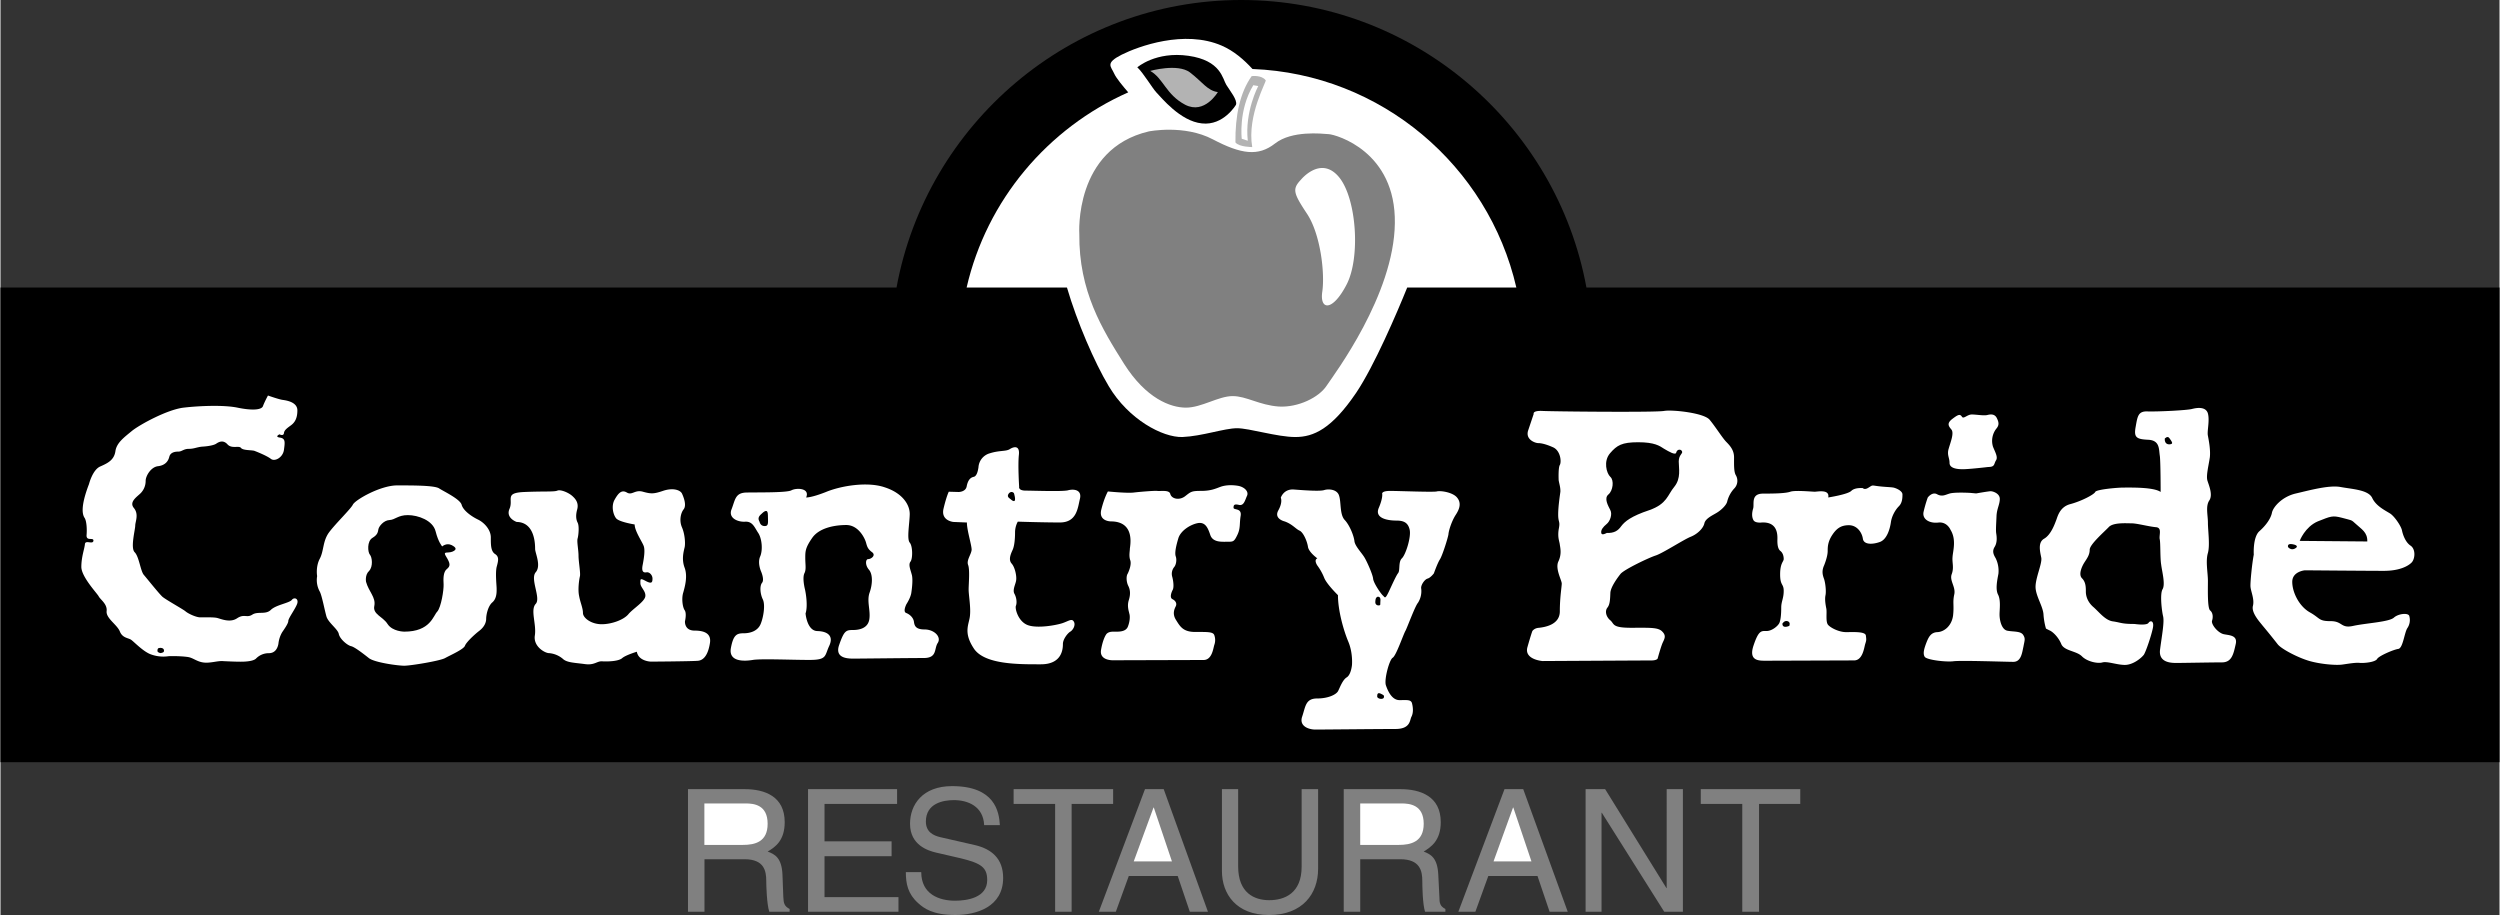
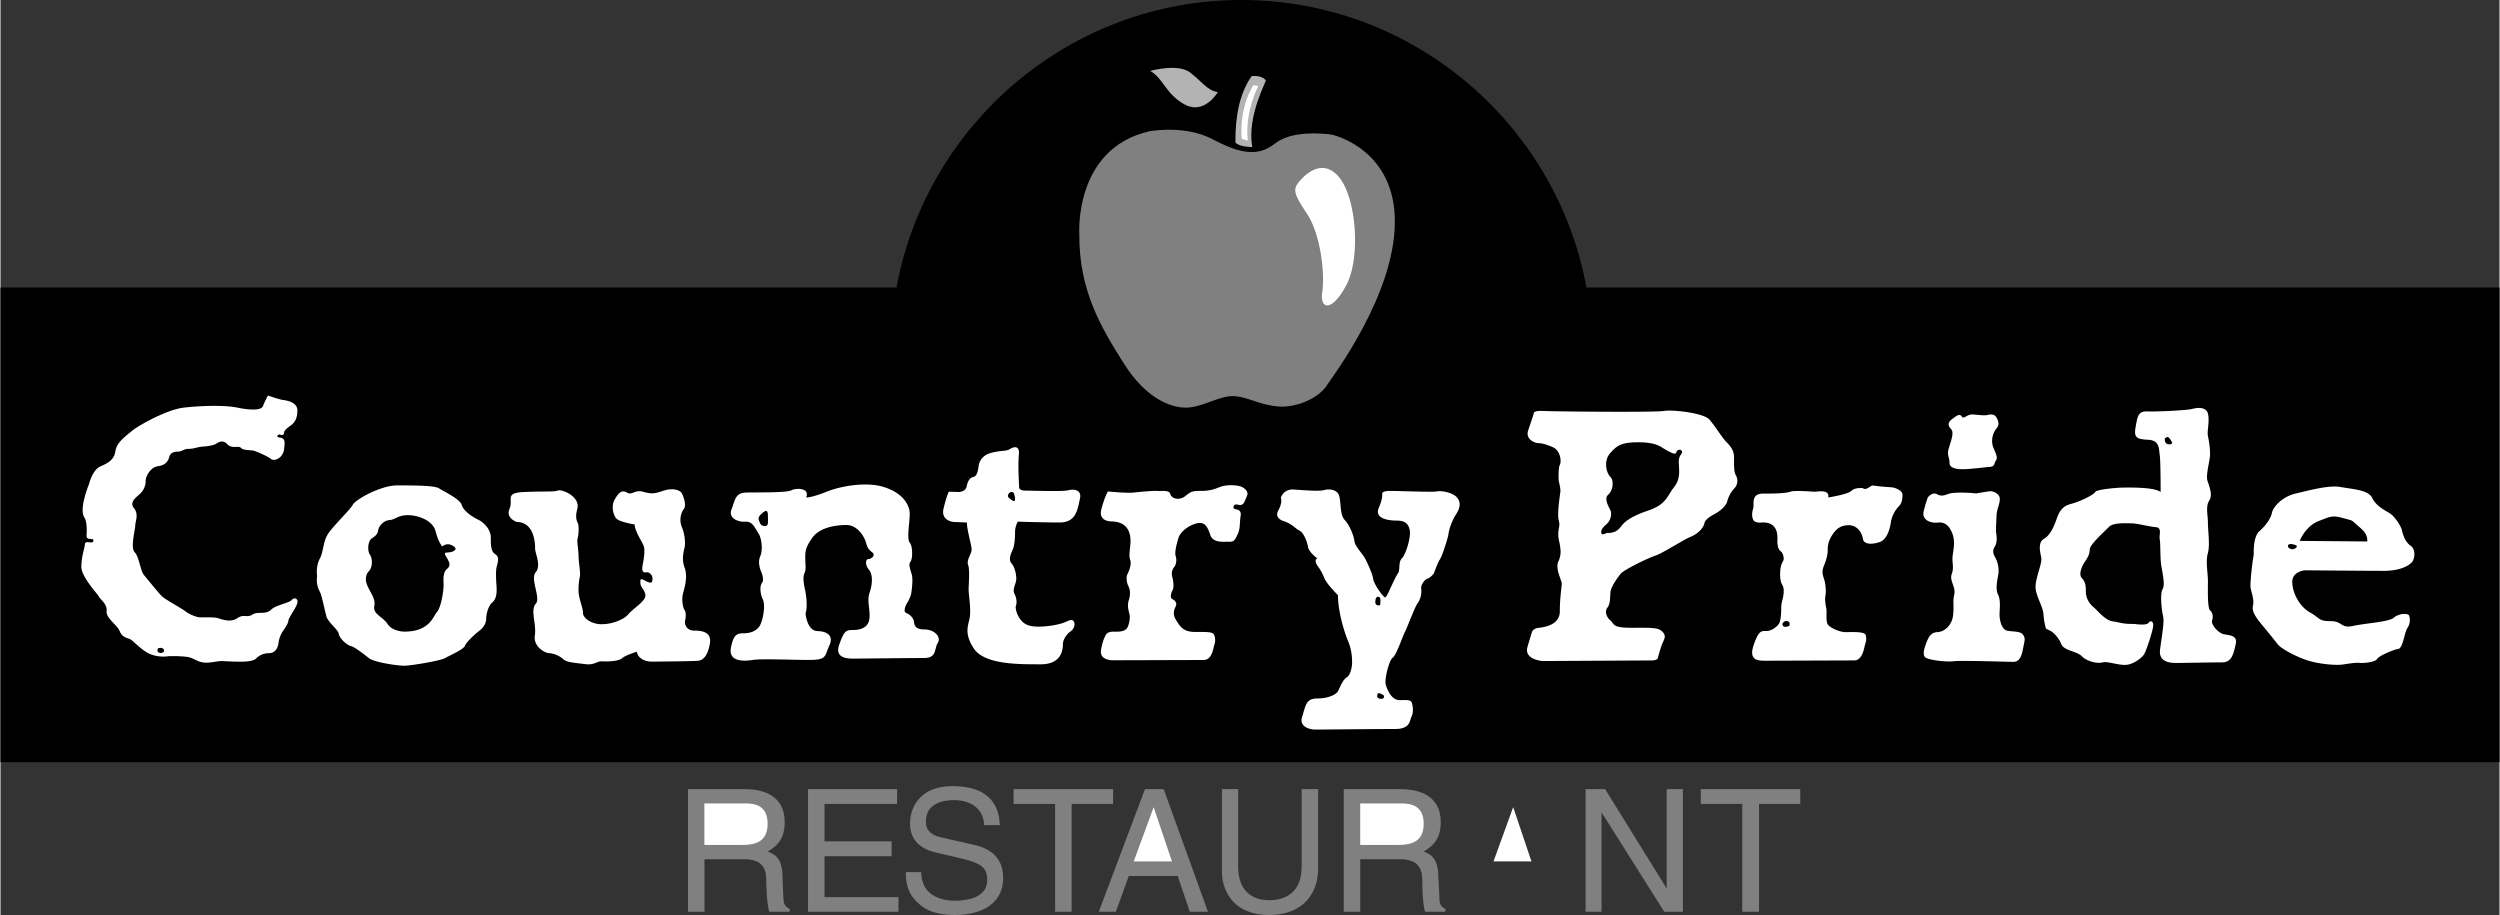
<svg xmlns="http://www.w3.org/2000/svg" width="2500" height="915" viewBox="0 0 81.828 29.961">
  <rect x="0" y="0" width="81.828" height="29.961" fill="#333333" stroke="none" />
  <path d="M0 24.957h81.828V9.414H51.93C50.949 4.068 46.251 0 40.626 0 35.019 0 30.321 4.068 29.34 9.414H0v15.543z" />
  <path d="M23.049 28.135h1.314c.647 0 .711.387.711.711 0 .152.018.765.099 1.008h.666v-.09c-.171-.09-.198-.181-.207-.405l-.027-.72c-.026-.559-.252-.666-.485-.756.261-.153.558-.369.558-.963 0-.846-.657-1.08-1.313-1.08h-1.854v4.015h.54v-1.72z" fill="gray" />
  <path d="M23.049 26.308h1.35c.27 0 .72.045.72.666 0 .594-.414.692-.811.692h-1.26v-1.358z" fill="#fff" />
  <path fill="gray" d="M29.403 29.376h-2.421v-1.341h2.196v-.486h-2.196v-1.224h2.376v-.486h-2.916v4.015h2.961zM32.724 27.019c-.026-.441-.162-1.278-1.565-1.278-.973 0-1.377.612-1.377 1.233 0 .702.594.882.854.944l.819.189c.657.162.854.297.854.711 0 .576-.656.675-1.053.675-.513 0-1.107-.207-1.107-.936h-.504c0 .378.063.711.405 1.017.18.162.468.387 1.215.387.685 0 1.566-.261 1.566-1.215 0-.639-.387-.944-.909-1.071l-1.143-.261c-.234-.054-.478-.171-.478-.513 0-.603.576-.702.918-.702.45 0 .963.198.99.819h.515zM33.174 26.325h1.359v3.529h.54v-3.529h1.359v-.486h-3.258zM38.547 28.684l.396 1.17h.594l-1.449-4.015h-.612l-1.512 4.015h.557l.424-1.17z" />
  <path fill="#fff" d="M37.107 28.206l.648-1.764h.009l.594 1.764z" />
  <path d="M42.605 25.839v2.538c0 .873-.558 1.099-1.062 1.099-.486 0-1.017-.234-1.017-1.107V25.84h-.531v2.683c0 .747.468 1.439 1.539 1.439 1.098 0 1.61-.692 1.61-1.512v-2.61h-.539zM44.522 28.135h1.314c.648 0 .72.387.72.711 0 .152.009.765.09 1.008h.666v-.09c-.171-.09-.197-.181-.197-.405l-.036-.72c-.027-.559-.252-.666-.478-.756.252-.153.559-.369.559-.963 0-.846-.666-1.08-1.323-1.08h-1.854v4.015h.54v-1.72z" fill="gray" />
  <path d="M44.522 26.308h1.351c.27 0 .729.045.729.666 0 .594-.423.692-.818.692h-1.261v-1.358z" fill="#fff" />
-   <path fill="gray" d="M50.328 28.684l.396 1.17h.594l-1.458-4.015h-.612l-1.512 4.015h.558l.423-1.17z" />
  <path fill="#fff" d="M48.888 28.206l.639-1.764h.009l.594 1.764z" />
  <path fill="gray" d="M54.558 29.079h-.009l-2.007-3.24h-.639v4.015h.522v-3.241h.009l2.043 3.241h.612v-4.015h-.531zM55.674 26.325h1.359v3.529h.549v-3.529h1.35v-.486h-3.258z" />
-   <path d="M49.635 9.414h-3.573c-.342.847-1.08 2.565-1.665 3.438-.81 1.197-1.403 1.458-1.998 1.458s-1.503-.288-1.908-.288c-.414 0-1.144.261-1.791.288-.648.018-1.765-.576-2.412-1.665-.468-.783-1.035-2.097-1.368-3.231h-3.285c.657-2.861 2.655-5.22 5.292-6.39-.171-.198-.396-.468-.459-.612-.107-.243-.306-.342.243-.621.54-.27 2.052-.828 3.276-.297.396.171.729.459 1.008.765 4.212.162 7.722 3.169 8.64 7.155z" fill="#fff" />
  <path d="M35.325 7.659s-.181-2.781 2.276-3.356c0 0 1.161-.234 2.098.261.927.486 1.484.566 2.034.135s1.521-.324 1.764-.306c.243.018 2.196.566 2.16 2.916-.027 2.349-1.98 4.94-2.232 5.318-.252.388-.936.721-1.566.685-.639-.045-1.062-.342-1.512-.342-.468 0-1.017.378-1.53.378-.504 0-1.305-.297-2.025-1.432-.72-1.143-1.485-2.376-1.467-4.257z" fill="gray" />
  <path d="M40.968 2.493s.324-.045.459.135c.054 0-.621 1.144-.44 2.188 0 0-.433 0-.55-.153-.009-.874.144-1.621.531-2.17z" fill="#b3b3b3" />
  <path d="M40.455 3.43s-.405.692-1.116.611c-.711-.071-1.332-.854-1.485-1.008-.144-.153-.432-.647-.63-.828 0 0 .604-.531 1.674-.378 1.071.153 1.116.756 1.242.954.117.19.369.495.315.649z" />
  <path d="M40.842 4.608l-.198-.063s-.116-.936.378-1.755l.162.027s-.45.846-.342 1.791z" fill="#fff" />
  <path d="M37.646 2.322s.892-.252 1.297.045c.404.306.575.604.918.648 0 0-.433.747-1.071.414-.63-.332-.711-.864-1.144-1.107z" fill="#b3b3b3" />
  <path d="M42.579 5.887s.639-.792 1.232-.108c.595.684.729 2.664.262 3.546-.459.882-.882.837-.792.225.09-.621-.063-1.899-.504-2.556-.441-.667-.486-.802-.198-1.107zM73.782 18.162s-.036-.566.18-.765c.225-.198.378-.423.414-.604.036-.188.324-.521.765-.63.433-.099 1.099-.288 1.485-.216s.909.09 1.035.36c.126.27.44.414.594.513.153.108.351.414.378.54.027.135.108.387.279.504.18.117.153.441.036.558-.117.117-.396.27-.909.27-.522 0-2.583-.018-2.583-.018s-.414.036-.414.378.225.801.576.999c.351.197.278.288.684.288.396 0 .324.252.747.153.423-.09 1.17-.126 1.323-.27.153-.136.486-.162.504-.045a.475.475 0 0 1-.063.387c-.099.144-.144.657-.297.684-.152.019-.63.226-.692.324-.055.108-.405.144-.559.135-.152-.018-.387.027-.594.055-.198.026-.684-.01-1.062-.117-.378-.108-.927-.396-1.044-.549a23.86 23.86 0 0 0-.495-.612c-.091-.117-.378-.423-.315-.648.054-.216-.072-.477-.081-.63-.009-.152.054-.773.108-1.044zM69.876 20.431s.396.062.459-.036c.062-.09.189-.072.144.162-.045.233-.225.773-.297.882-.081.107-.351.333-.621.333-.261 0-.575-.126-.737-.081-.153.045-.504-.027-.676-.207-.18-.171-.566-.171-.666-.387-.09-.226-.279-.414-.396-.459l-.108-.055s-.062-.188-.081-.45c-.009-.27-.261-.621-.261-.918s.216-.756.189-.945c-.036-.189-.126-.504.09-.63.225-.126.351-.486.396-.604.045-.107.108-.44.469-.531.368-.099.773-.314.81-.396.027-.081.711-.144.927-.144.226 0 .99-.018 1.215.144 0 0 0-.963-.026-1.179-.036-.216.009-.514-.387-.531-.387-.018-.468-.081-.405-.423.062-.352.081-.522.405-.504.333.009 1.269-.036 1.44-.081s.459-.081.522.152c.062.243-.036.585 0 .729.026.144.09.459.062.702-.036.252-.126.594-.081.756.045.153.189.468.063.657-.126.188-.045.477-.045.729s.071.729 0 .99c-.081.27 0 .647 0 .918 0 .27-.019.882.071.963.1.081.1.234.063.342-.027.117.18.378.369.433.188.045.485.026.404.342-.071.314-.126.585-.449.585-.333 0-1.278.018-1.44.018-.153 0-.648.027-.585-.44.063-.478.144-.9.099-1.089-.045-.189-.107-.729-.018-.883.099-.162-.018-.585-.045-.81-.036-.216-.019-.675-.045-.819-.036-.135.09-.387-.126-.404-.226-.019-.621-.126-.792-.126s-.612-.036-.756.126c-.145.152-.621.566-.621.737s-.09.288-.171.414-.207.396-.081.522.126.297.126.44c0 .136.054.343.261.514.198.18.387.432.639.459.252.038.27.083.693.083zM65.088 15.291s-.531.063-.783.072c-.261.009-.485-.036-.485-.207s-.091-.261-.027-.468c.062-.216.18-.504.09-.621-.09-.108-.162-.198.018-.342.189-.145.261-.181.324-.081.055.09.171-.072.324-.072s.387.045.504.018c.108-.027.243-.045.315.099.071.144.081.234-.019.351a.65.65 0 0 0-.107.585c.071.181.171.342.099.45-.073.117-.029.216-.253.216zM63.854 17.353s-.107-.271-.396-.243c-.279.036-.549-.099-.486-.36.063-.27.135-.459.135-.459s.144-.198.306-.107c.162.09.27.018.396-.019.126-.045.495-.036.685-.026l.198.018s.405-.072.477-.072.297.072.297.252c0 .181-.099.324-.108.567-.009.234-.027.459-.009.567.019.116.036.297-.054.44-.09.145-.027.261.036.369a.94.94 0 0 1 .09.504c-.036.198-.108.513-.009.693.09.188.045.477.045.647s.062.504.27.531c.207.036.423.009.504.135.081.126.045.181.01.378-.045.198-.072.504-.333.504-.252 0-1.729-.054-1.972-.018-.252.027-.854-.045-.927-.144-.072-.108-.018-.279.054-.469.072-.18.145-.333.36-.342s.468-.198.513-.549c.036-.342-.018-.414.036-.675.063-.252-.162-.459-.081-.675.081-.217.009-.378.027-.559.009-.186.135-.564-.064-.888zM57.672 17.109s-.207.027-.27-.072c-.063-.107-.055-.252-.01-.396.036-.145-.081-.478.324-.478.396 0 .738-.009.891-.062.153-.055.711 0 .801 0s.495-.09.44.188c0 0 .64-.099.756-.216.117-.117.378-.09.378-.09s.054.072.189-.018c.144-.09.09-.072.315-.045.216.027.378.027.495.045.117.027.297.117.297.225 0 .099 0 .27-.117.387s-.234.324-.261.522c-.027.188-.117.558-.36.647-.252.09-.531.09-.558-.107-.027-.189-.18-.441-.459-.441-.27 0-.414.117-.558.342-.135.216-.135.388-.135.504 0 .117-.045.288-.117.469-.081.18-.054.306 0 .449.045.145.072.405.045.531-.027.135 0 .297.027.433.026.126-.027.423.054.53.081.1.36.243.594.243.234 0 .64-.027.648.117.018.144.018.144-.027.288-.036.144-.09.521-.359.521l-2.854.01c-.244 0-.612.026-.44-.495.171-.514.261-.478.432-.478.162 0 .36-.152.414-.261.045-.099.062-.297.062-.504s.081-.297.081-.549c0-.243-.117-.162-.117-.54s.117-.414.117-.504c0-.09-.026-.198-.107-.262-.081-.062-.1-.197-.1-.342.002-.132.046-.618-.511-.591zM51.021 15.724s-.018-.396.036-.495c.063-.1.027-.478-.225-.585-.243-.108-.396-.135-.486-.135-.081 0-.423-.108-.324-.414l.181-.54s-.045-.108.261-.1c.297.019 3.753.054 4.014 0 .262-.045 1.296.063 1.485.288.189.226.405.576.54.72.135.136.261.279.261.514 0 .233-.009.459.054.576a.362.362 0 0 1-.054.449.972.972 0 0 0-.225.423c-.027.117-.198.279-.333.36-.145.09-.378.189-.414.352-.036.162-.225.351-.45.44-.225.09-.918.54-1.143.612-.226.072-1.035.459-1.152.603-.108.136-.324.433-.333.621-.009.189-.009.378-.099.486-.09.117-.036.306.099.414.135.117.045.243.675.243.621 0 .892-.019 1.026.126.135.135.072.233.009.369-.062.144-.162.513-.162.513s-.027.062-.207.062c-.188 0-3.563.019-3.563.019s-.604-.045-.495-.45c.117-.414.162-.531.162-.531s.062-.099.216-.107c.153-.019.684-.081.684-.54s.063-.811.063-.909c0-.108-.226-.495-.108-.729.108-.233.063-.423.045-.54-.009-.107-.081-.233-.036-.513.055-.27-.018-.207-.018-.477 0-.262.054-.612.072-.747.007-.136-.038-.262-.056-.378zM42.048 17.073s-.36-.081-.207-.36c.153-.278.081-.414.081-.414s.09-.297.432-.27c.352.027.855.063.99.018.145-.045.423-.026.486.181.072.207.018.611.18.792.171.18.306.531.324.702.018.162.252.396.333.54.081.135.27.558.279.692.018.145.252.486.323.549.063.055.063.136.189-.126.126-.27.243-.53.306-.611.072-.09 0-.369.126-.486.126-.126.307-.702.252-.936-.054-.234-.197-.298-.44-.298-.252 0-.711-.062-.576-.404.144-.333.117-.468.117-.468s-.036-.099.261-.099c.288 0 1.395.045 1.521.018.126-.036.54.027.675.207.144.18.071.378-.055.567-.126.198-.225.504-.233.63-.019.126-.198.693-.279.819s-.198.459-.198.459-.107.144-.207.171c-.099.027-.233.225-.207.333a.71.71 0 0 1-.107.459c-.09.099-.342.783-.405.909-.072.117-.306.819-.423.891-.108.063-.279.693-.225.892.062.188.197.495.449.495s.388-.027.414.126c.036.153.036.306-.026.423-.055.107-.027.396-.522.396-.504 0-2.412.019-2.619.019-.216 0-.549-.108-.432-.433.108-.324.108-.585.486-.585s.639-.135.692-.252c.054-.107.145-.36.279-.44.144-.091.171-.405.171-.405s.036-.387-.117-.756c-.153-.36-.342-1.018-.342-1.53 0 0-.369-.36-.45-.567a1.8 1.8 0 0 0-.225-.404s-.126-.181 0-.234c0 0-.279-.198-.307-.378-.026-.18-.152-.477-.278-.531-.126-.058-.234-.211-.486-.301zM36.369 17.073s-.423.009-.324-.387c.099-.396.216-.594.216-.594s.621.063.846.036c.216-.026.666-.062.765-.054.099.018.396-.045.432.099.036.153.279.225.478.081.197-.152.207-.18.53-.18.324 0 .469-.072.64-.135.18-.063.404-.063.594-.027.198.045.333.189.27.324s-.099.333-.261.297c-.153-.036-.18 0-.18.09s.27 0 .234.261c-.045.261 0 .405-.108.63-.108.225-.135.225-.324.225-.18 0-.468.027-.558-.207-.081-.243-.162-.441-.405-.405-.252.045-.576.252-.648.504-.072.243-.126.478-.081.595.036.107.009.27-.054.342a.355.355 0 0 0-.062.324c.036.135.062.351.009.432-.045.09-.099.252 0 .297.108.054.144.145.108.226-.045.09-.126.252.009.459.135.216.233.387.63.387.396 0 .585-.009.621.108a.473.473 0 0 1 0 .315c-.036.108-.072.495-.352.495l-2.961.009s-.459.019-.396-.342c.062-.36.162-.495.162-.495s.045-.099.225-.099c.171 0 .405.018.486-.153.071-.171.081-.351.054-.432-.018-.09-.081-.252-.018-.45.062-.198.045-.342-.019-.468-.062-.126-.072-.315-.018-.396.045-.09.135-.314.081-.45-.045-.135-.01-.288-.01-.359 0-.075.199-.894-.611-.903zM31.644 17.109l-.44-.018s-.423-.036-.324-.441c.099-.414.171-.549.171-.549l.324.009s.225 0 .261-.18c.036-.189.108-.288.226-.315.107-.018.144-.198.161-.315a.508.508 0 0 1 .378-.459c.315-.099.522-.054.648-.135s.333-.135.297.189c-.036.342.009 1.044.009 1.044s-.035.126.217.126c.242 0 1.179.036 1.377-.009.197-.055.468-.019.396.278-.072.297-.099.774-.657.774s-1.377-.027-1.377-.027-.09.145-.09.352c0 .197-.018.44-.081.576-.062.135-.144.324-.026.45.107.126.161.405.144.531-.009.126-.135.324-.054.459.071.135.081.297.045.387-.036.081.062.486.359.621.298.135.954.019 1.17-.054.207-.072.306-.162.369-.045.063.108-.026.27-.116.324-.081.045-.243.243-.243.404 0 .162-.027.666-.72.666s-1.863.019-2.205-.53c-.352-.54-.136-.792-.117-1.08.026-.279-.045-.657-.045-.837 0-.189.045-.657-.019-.811-.054-.153.1-.333.117-.486.007-.143-.155-.638-.155-.899zM26.361 20.088s.045.567.387.576c.342.009.54.162.387.486-.153.324-.062.459-.647.459-.576 0-1.584-.045-1.854 0s-.792.072-.72-.378c.081-.45.198-.495.423-.495s.468-.081.558-.315c.09-.225.153-.63.063-.801-.081-.171-.108-.432-.019-.54.081-.107-.035-.369-.035-.369s-.126-.278-.027-.495c.09-.216.054-.594-.072-.774-.117-.18-.18-.369-.414-.36-.243.019-.576-.117-.45-.414.117-.306.117-.53.477-.54.369-.009 1.313.01 1.476-.071.162-.09.621-.081.486.233 0 0 .171.009.648-.18.477-.198 1.35-.351 1.926-.153.585.189.828.576.818.892-.009.314-.099.801 0 .918.1.117.1.521.027.621-.081.099 0 .27.036.414.045.135.018.414-.009.594-.019.171-.162.387-.162.387s-.126.243-.009.288c.116.045.225.144.252.27.018.126.036.27.351.27s.558.243.432.441c-.126.188-.009.494-.459.494-.459 0-2.052.019-2.223.019s-.711.036-.549-.441c.162-.468.225-.495.45-.495s.495-.062.54-.351c.045-.297-.09-.594.009-.873.099-.279.108-.594-.018-.747-.135-.153-.117-.351-.027-.351.099 0 .261-.126.126-.226-.145-.107-.162-.188-.198-.314-.036-.136-.243-.576-.647-.576-.396 0-.892.099-1.116.423-.226.324-.226.441-.226.657s.036.369-.026.495c-.063.126-.019.378.009.504.035.134.107.576.026.818zM16.902 17.091s-.369-.126-.234-.432c.135-.314-.18-.521.486-.549s.972 0 1.08-.045c.099-.045.378.062.513.198.135.126.18.261.135.423s-.045.314.018.432c.054.117.027.396 0 .504-.036.1.027.378.027.576 0 .189.072.576.045.675-.026.108-.072.433-.026.64.035.207.126.396.126.558s.27.369.611.369c.333 0 .721-.145.873-.324.145-.18.54-.414.559-.594.018-.171-.162-.288-.162-.423 0-.136-.019-.181.18-.072.189.099.216.045.216-.081 0-.117-.099-.216-.188-.207-.09.018-.181 0-.135-.234.045-.233.09-.513.027-.647-.054-.135-.288-.478-.288-.685 0 0-.521-.081-.611-.207-.091-.117-.162-.396-.046-.603.117-.207.226-.342.405-.234.171.1.261-.107.531-.026.261.072.351.072.666-.036.306-.099.54-.027.603.09.055.117.162.387.055.522-.1.126-.145.378-.055.585.091.207.117.504.091.647-.036.153-.108.405 0 .685.099.278.009.603-.046.801-.062.188-.026.485.046.585.071.107.009.36.009.36s-.027.306.314.306c.342 0 .549.107.504.405-.045.287-.152.575-.414.585-.27.018-1.521.026-1.521.026s-.405-.009-.459-.324c0 0-.36.108-.477.207-.117.108-.468.117-.648.108-.18-.018-.252.135-.576.09s-.576-.045-.711-.162a.8.8 0 0 0-.468-.197c-.126 0-.522-.217-.459-.585.054-.369-.153-.828.026-1.026.181-.189-.188-.811 0-1.035.189-.216-.018-.63-.018-.765-.001-.137-.001-.874-.604-.884zM10.368 18.864s-.055-.306.09-.576c.135-.261.09-.576.306-.864s.702-.756.774-.9c.072-.153.899-.63 1.449-.63.54 0 1.232 0 1.377.099.152.099.692.352.737.54.055.189.324.378.531.478.207.099.423.333.423.585s0 .459.145.549c.135.09.099.225.045.423-.045.207 0 .612 0 .693 0 .081.018.323-.135.459-.153.126-.207.423-.207.54 0 .126-.063.27-.226.396-.153.117-.423.369-.468.486-.036.117-.486.314-.648.404-.152.091-1.125.252-1.341.252s-.99-.108-1.161-.252c-.171-.135-.459-.359-.576-.387-.126-.027-.369-.234-.405-.396-.027-.162-.342-.369-.405-.576-.062-.216-.144-.666-.216-.811a.781.781 0 0 1-.089-.512zM2.898 15.85s.117-.469.369-.576c.243-.108.45-.207.495-.495.036-.279.288-.459.549-.675.262-.207 1.152-.693 1.684-.756.54-.063 1.332-.09 1.764 0 .432.09.792.09.837-.055.054-.144.162-.342.162-.342s.378.135.495.145c.117.018.468.071.468.342 0 .279-.099.405-.207.486-.107.081-.225.153-.233.261-.019.107-.145.036-.145.036s-.171.081.009.107c.189.027.171.145.136.405-.036.252-.307.396-.433.288-.135-.1-.423-.216-.54-.261-.117-.027-.359-.01-.432-.091-.063-.09-.297.036-.441-.116-.144-.162-.288-.081-.369-.027-.072.054-.288.09-.468.099-.18.019-.261.072-.432.072s-.225.09-.342.09c-.117 0-.262.027-.297.171-.036.145-.135.279-.369.307-.234.026-.405.323-.405.477a.574.574 0 0 1-.153.396c-.107.116-.404.288-.233.495.171.207.045.45.045.576 0 .136-.162.729-.019.873.145.145.189.604.297.738.108.126.495.612.612.72.117.1.685.414.756.478.081.071.342.197.486.197.144 0 .432-.009.549.019.117.027.423.171.657.009.234-.153.314 0 .495-.117.18-.117.432.009.603-.152.171-.171.612-.226.693-.333.081-.1.234-.036.171.135s-.288.468-.288.558-.162.307-.207.378a.943.943 0 0 0-.117.369c-.026.145-.107.307-.314.307a.582.582 0 0 0-.423.18c-.091.081-.315.099-.495.099-.181 0-.369-.009-.567-.018-.188-.019-.423.072-.648.045-.225-.027-.342-.153-.513-.18-.171-.027-.485-.036-.639-.027a1.172 1.172 0 0 1-.585-.063c-.243-.09-.54-.404-.63-.468-.09-.072-.288-.054-.378-.279-.09-.225-.459-.432-.433-.666.027-.234-.207-.378-.261-.486-.054-.1-.567-.639-.567-.963 0-.333.108-.604.117-.747.019-.145.261.026.279-.108.009-.126-.234.027-.225-.18.018-.207 0-.468-.063-.567-.064-.094-.154-.337.143-1.11z" fill="#fff" />
  <path d="M74.907 17.919s-.055-.135.144-.099c.207.036.126.108.126.108s-.135.135-.27-.009zM77.499 17.73s-2.043-.019-2.214-.019c0 0 .171-.459.594-.639.432-.171.477-.198.792-.117.315.09.288.045.459.207s.378.262.369.568zM70.866 14.364s.09-.108.152-.018c.072.099.117.162.072.188-.053.028-.233.046-.224-.17zM58.347 20.421s.063-.116.171-.081c.108.036.055.153.055.153s-.226.109-.226-.072zM52.596 17.451s-.171.099-.18 0c-.019-.099.062-.198.171-.288.117-.09.198-.324.126-.459-.072-.144-.216-.387-.063-.513s.189-.468.063-.576c-.126-.117-.234-.513-.009-.774s.387-.36.918-.36c.54 0 .702.117.854.216.153.09.378.225.396.117.027-.108.153-.117.188-.036.036.081-.107.108-.107.333s.081.549-.145.828c-.225.27-.233.558-.818.765-.595.198-.801.369-.918.522-.107.153-.233.234-.476.225zM45.081 22.824s-.027-.171.099-.117c.117.055.135.063.117.135-.018.063-.18.054-.216-.018zM45.018 19.737s-.018-.207.1-.198c.107.019.054.171.062.243.018.064-.153.064-.162-.045zM33.039 16.317s-.099-.054-.027-.153c.063-.09.171-.054.18.009.018.072.108.388-.153.144zM24.849 17.073s-.081-.108.036-.216c.117-.117.243-.216.243.009s.036.36-.099.36c-.126.001-.162-.089-.18-.153zM11.97 19.054s-.045-.226.1-.36c.135-.144.099-.45.026-.531-.072-.081-.099-.44.081-.549.18-.108.18-.198.198-.288.018-.09.171-.288.36-.297.188-.009.278-.162.603-.162.333 0 .819.171.909.531.09.36.216.495.216.495s.135-.126.306-.045c.162.081.181.152.027.216-.153.062-.333-.036-.198.171.126.207.145.297.019.396-.126.1-.117.333-.108.504.009.18-.081.747-.207.891-.135.135-.225.657-1.08.657 0 0-.387 0-.549-.252-.153-.243-.495-.315-.432-.595.053-.278-.181-.459-.271-.782zM5.247 21.385s-.108-.01-.108-.072c0-.063.009-.1.1-.1.081 0 .116.045.116.091-.001.045-.018.062-.108.081z" />
</svg>